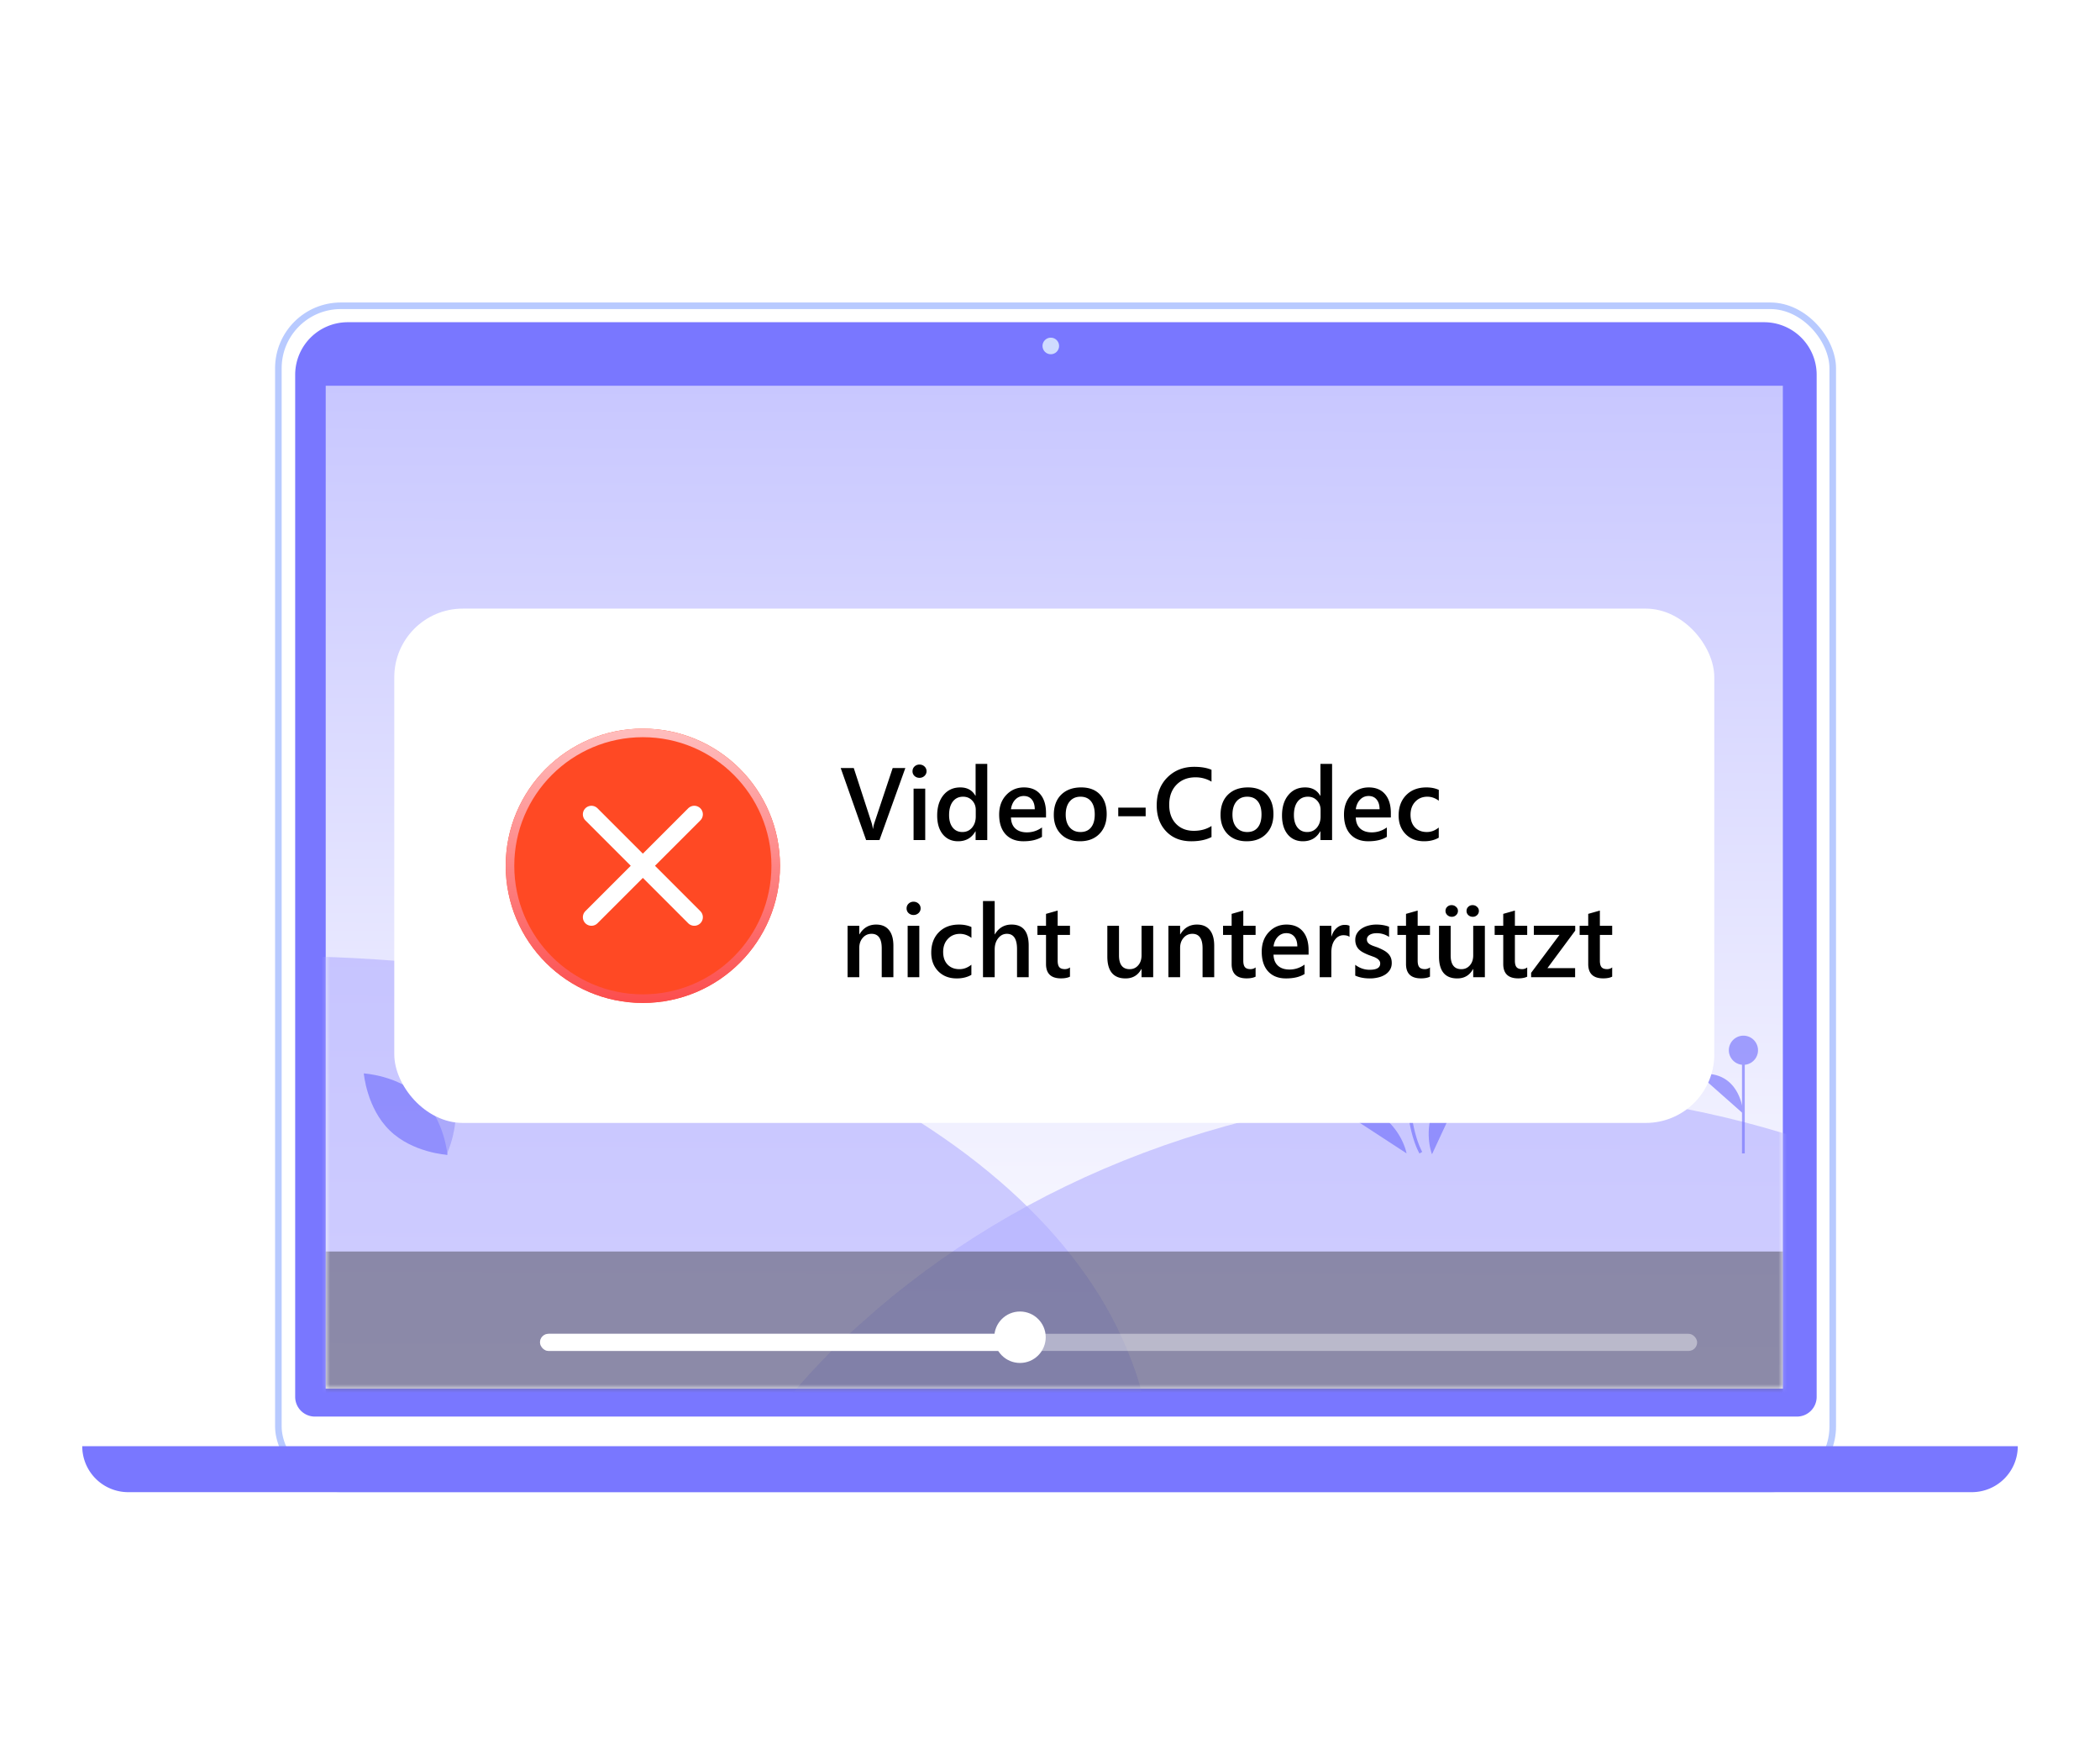
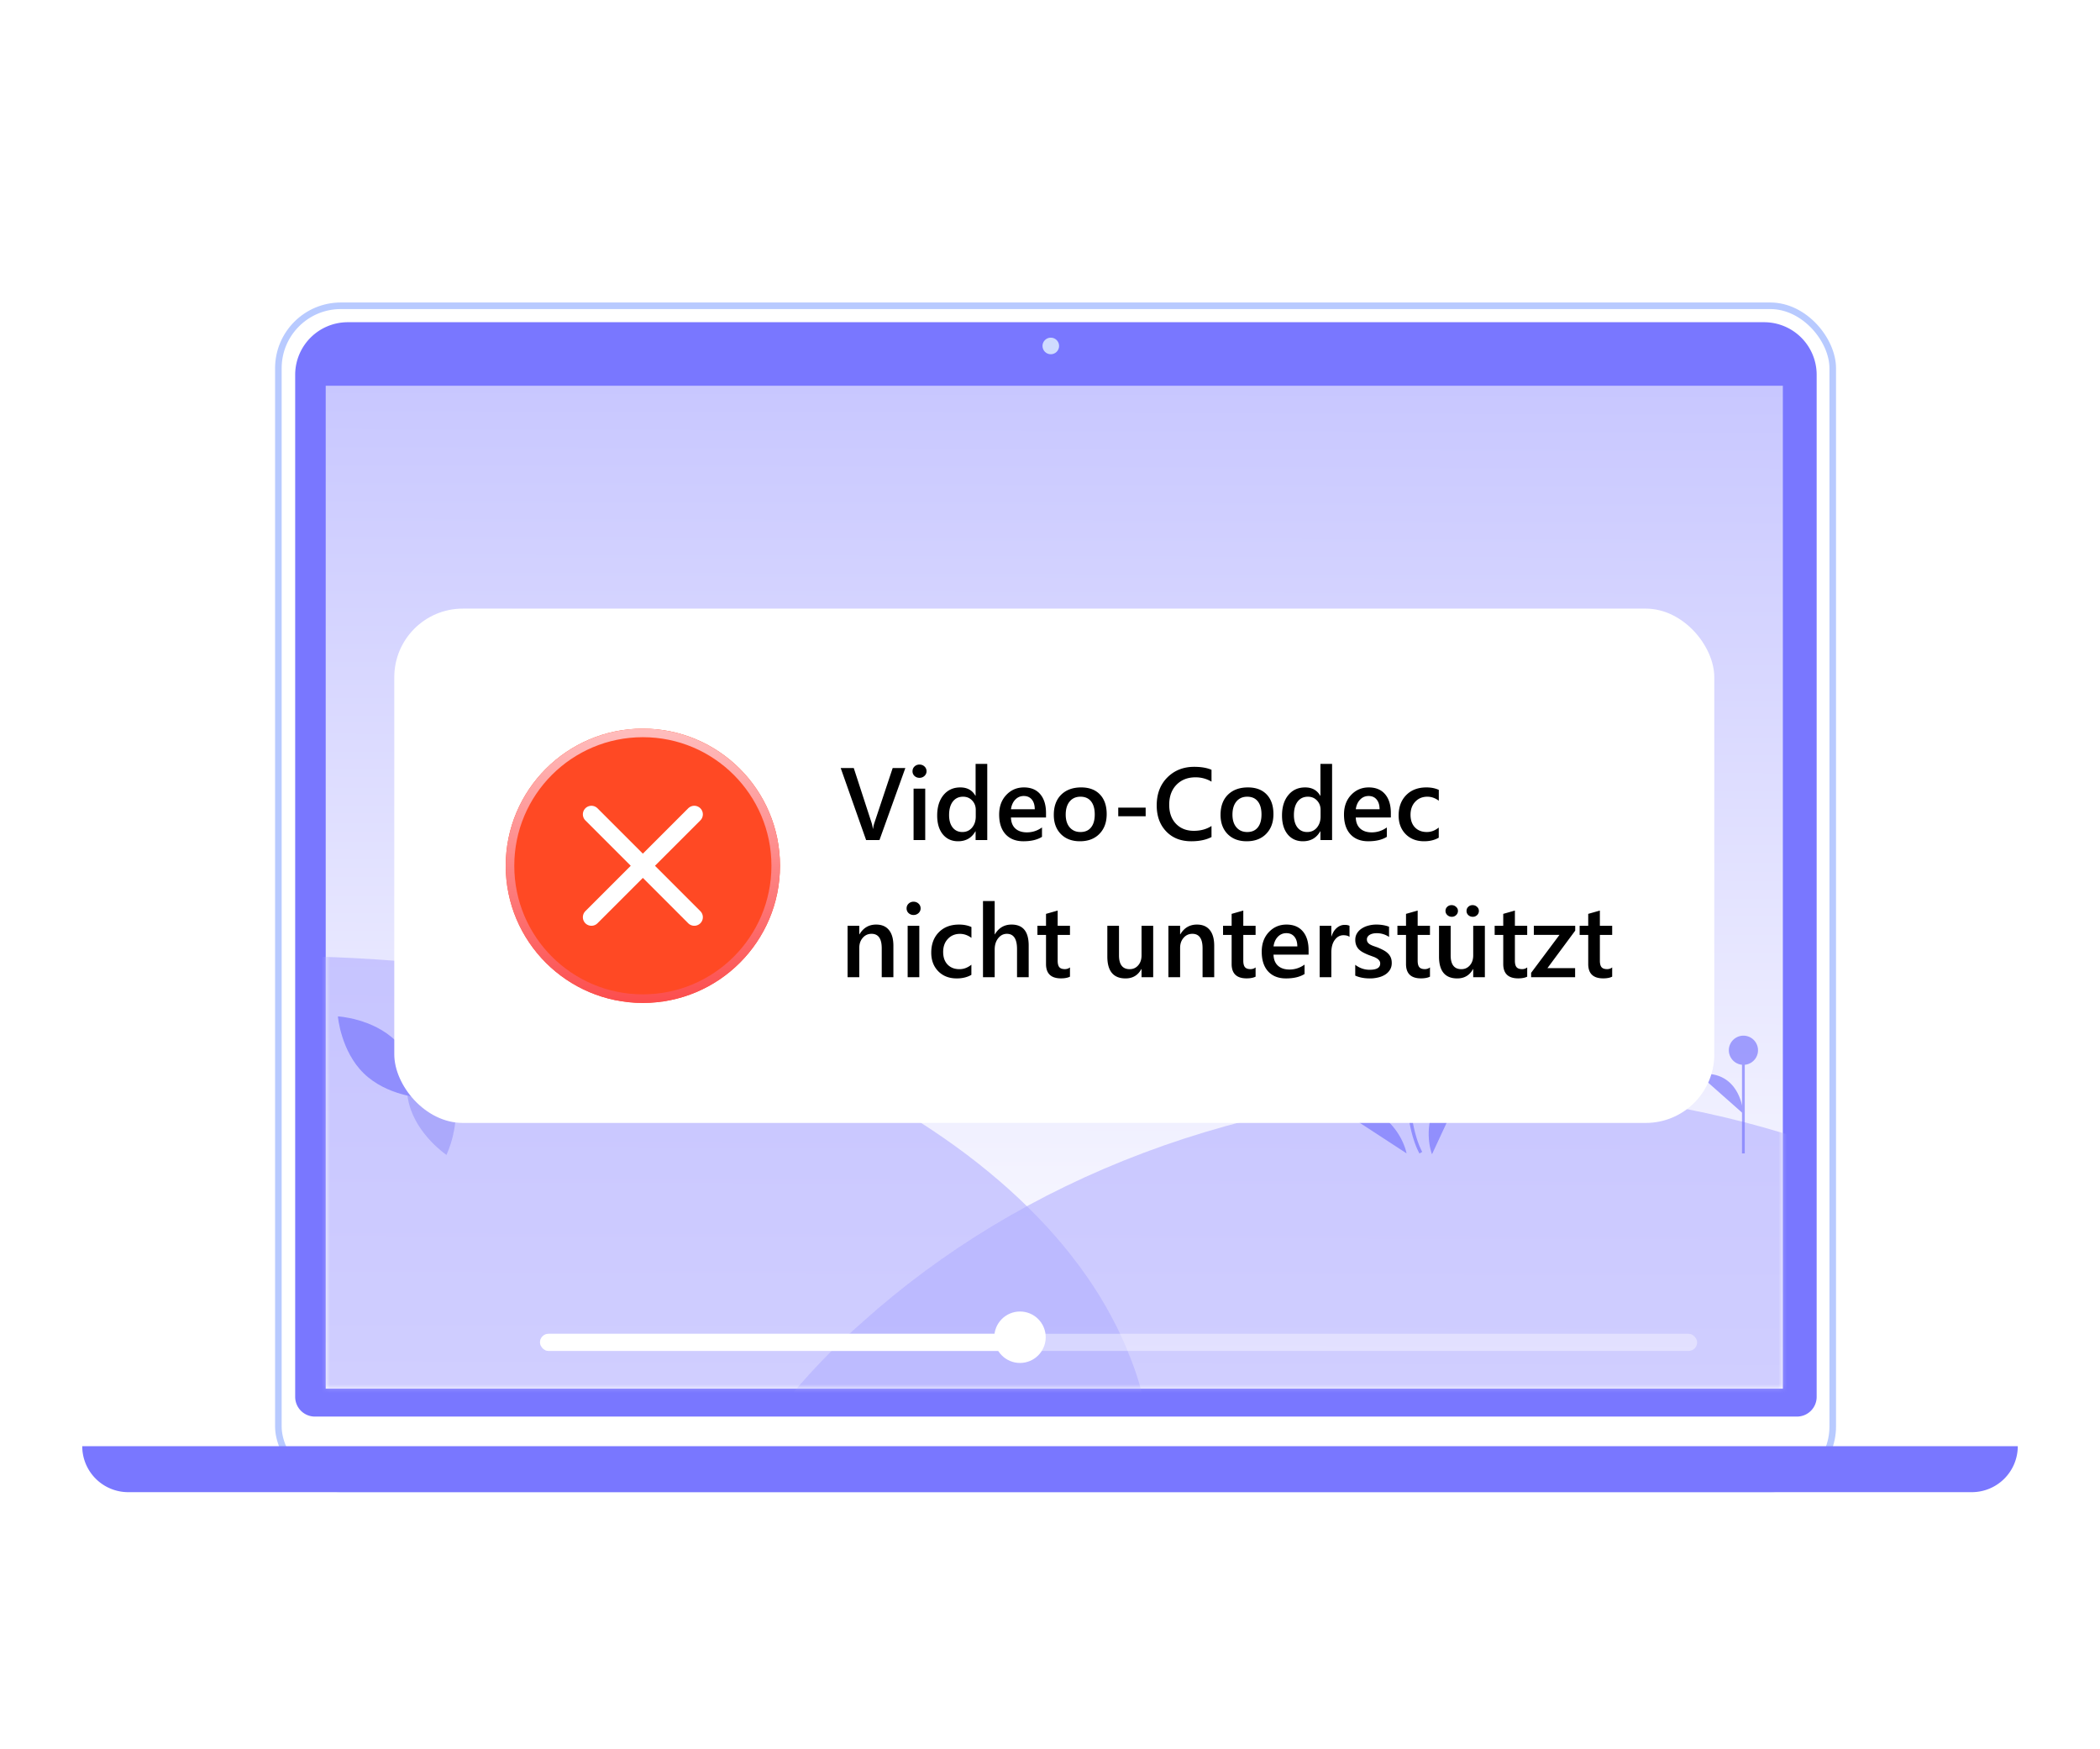
<svg xmlns="http://www.w3.org/2000/svg" width="245" height="204" fill="none">
  <rect width="181.342" height="138.019" x="32.477" y="35.672" fill="#fff" stroke="#B8CAFF" stroke-width=".767" rx="7.284" />
  <path fill="#7977FF" d="M34.438 43.723a6.134 6.134 0 0 1 6.134-6.134H205.81a6.134 6.134 0 0 1 6.134 6.134v119.233a2.3 2.3 0 0 1-2.3 2.3H36.738a2.3 2.3 0 0 1-2.3-2.3zM9.594 168.707h225.814a5.367 5.367 0 0 1-5.367 5.367H14.961a5.367 5.367 0 0 1-5.367-5.367" />
  <circle cx="122.593" cy="40.358" r=".968" fill="#CFDCFF" />
  <path fill="url(#a)" d="M38 45h170v117H38z" />
  <mask id="c" width="170" height="123" x="38" y="39" maskUnits="userSpaceOnUse" style="mask-type:alpha">
    <path fill="url(#b)" d="M38 39h170v123H38z" />
  </mask>
  <g mask="url(#c)">
    <path fill="#B0ADFF" d="M134.407 171.196H-2.711q-.286.005-.566-.07c-.955-.195-1.829-.879-2.461-1.927-.633-1.048-.982-2.39-.983-3.779v-49.309c12.902-3.096 25.963-4.625 39.043-4.571 48.674 0 89.39 20.092 99.6 46.988 1.541 3.863 2.394 8.215 2.485 12.668" opacity=".6" />
    <path fill="#B0AEFF" d="M239.973 148.063v16.251c0 2.226-.421 4.362-1.17 5.936s-1.764 2.459-2.823 2.46H84.897c4.86-7.4 10.113-13.58 15.655-18.415 18.511-16.689 44.616-27.093 73.539-27.093 25.138 0 48.132 7.829 65.882 20.861" opacity=".6" />
    <g opacity=".6">
      <path fill="#6A67FC" d="M203.556 122.522h-.323v12.031h.323z" />
      <path fill="#6A67FC" d="M203.399 124.222a1.701 1.701 0 1 0 .002-3.402 1.701 1.701 0 0 0-.002 3.402M203.399 129.936s-.243-5.227-5.225-4.62Z" />
      <path fill="#9693F9" d="M47.743 128.848c.982 3.63 4.345 5.878 4.345 5.878s1.772-3.638.79-7.267-4.346-5.878-4.346-5.878-1.77 3.637-.789 7.267" />
-       <path fill="#6A67FC" d="M49.18 128.068c2.694 2.623 3.023 6.655 3.023 6.655s-4.04-.221-6.734-2.844-3.024-6.655-3.024-6.655 4.04.221 6.734 2.844" />
+       <path fill="#6A67FC" d="M49.18 128.068s-4.04-.221-6.734-2.844-3.024-6.655-3.024-6.655 4.04.221 6.734 2.844" />
      <path fill="#9693F9" d="M132.286 106.66c-3.048 11.346-13.491 18.372-13.491 18.372s-5.5-11.368-2.451-22.714 13.491-18.372 13.491-18.372 5.5 11.368 2.451 22.714" />
-       <path fill="#9693F9" d="M104.677 106.66c3.049 11.346 13.492 18.372 13.492 18.372s5.499-11.368 2.451-22.714c-3.049-11.345-13.492-18.372-13.492-18.372s-5.499 11.368-2.451 22.714" />
      <path fill="#6A67FC" d="M109.174 103.979c8.298 8.298 9.312 21.053 9.312 21.053s-12.44-.697-20.738-8.995-9.31-21.053-9.31-21.053 12.439.698 20.736 8.995" />
      <path fill="#6A67FC" d="M127.982 103.979c-8.467 8.298-9.502 21.053-9.502 21.053s12.694-.697 21.161-8.995 9.501-21.053 9.501-21.053-12.693.698-21.16 8.995M165.608 134.565c-.042-.07-1.048-1.749-1.397-5.237-.32-3.199-.114-8.592 2.683-16.115 5.298-14.252-1.221-25.75-1.288-25.865l.322-.187c.017.03 1.699 2.96 2.693 7.63a33.3 33.3 0 0 1-1.379 18.551c-5.289 14.228-1.357 20.963-1.316 21.029z" />
      <path fill="#9693F9" d="M163.536 86.51a2.416 2.416 0 1 0 0-4.832 2.416 2.416 0 0 0 0 4.833" />
      <path fill="#6A67FC" d="M171.153 95.433a2.416 2.416 0 1 0 0-4.832 2.416 2.416 0 0 0 0 4.832M165.954 101.382a2.417 2.417 0 1 0-.001-4.833 2.417 2.417 0 0 0 .001 4.833M172.267 106.4a2.417 2.417 0 1 0 0-4.833 2.417 2.417 0 0 0 0 4.833" />
      <path fill="#9693F9" d="M164.097 114.207a2.416 2.416 0 1 0 0-4.833 2.416 2.416 0 0 0 0 4.833" />
      <path fill="#6A67FC" d="M167.068 134.653s-2.416-5.948 4.833-10.409zM164.096 134.546s-1.1-6.325-9.612-6.271zM71.056 86.51a2.416 2.416 0 1 0 0-4.832 2.416 2.416 0 0 0 0 4.833" />
    </g>
-     <path fill="#262626" d="M208 146H38v24.774h170z" opacity=".4" />
    <g filter="url(#d)" opacity=".4">
      <rect width="135" height="2" x="63" y="155" fill="#fff" rx="1" />
    </g>
    <g filter="url(#e)">
      <rect width="56" height="2" x="63" y="155" fill="#fff" rx="1" />
    </g>
    <circle cx="119" cy="156" r="3" fill="#fff" />
  </g>
  <g filter="url(#f)">
    <rect width="154" height="60" x="46" y="71" fill="#fff" rx="8" />
  </g>
  <g filter="url(#g)">
    <circle cx="75" cy="101" r="16" fill="#FF4924" />
  </g>
  <circle cx="75" cy="101" r="15.5" stroke="url(#h)" />
  <path stroke="#fff" stroke-linecap="round" stroke-width="2" d="m81 95-12 12M69 95l12 12" />
  <path fill="#000" d="M105.623 89.598 102.605 98h-1.558l-2.965-8.402h1.524l2.074 6.375q.1.305.152.709h.023a3.8 3.8 0 0 1 .17-.721l2.121-6.363zm1.647 1.142a.83.83 0 0 1-.575-.217.72.72 0 0 1-.234-.55q0-.335.234-.557a.82.82 0 0 1 .575-.223q.345 0 .585.223a.73.73 0 0 1 .241.557q0 .315-.241.545a.83.83 0 0 1-.585.222m.673 7.26h-1.359v-6h1.359zm7.237 0h-1.36v-1.02h-.023q-.656 1.16-2.022 1.16-1.107 0-1.775-.802-.662-.81-.662-2.197 0-1.49.732-2.385.739-.897 1.963-.897 1.213 0 1.764.973h.023v-3.715h1.36zm-1.342-2.742v-.785q0-.639-.416-1.084t-1.061-.446q-.761 0-1.201.569-.433.568-.433 1.576 0 .915.416 1.447.422.528 1.13.528.697 0 1.131-.51.434-.516.434-1.295m8.197.111h-4.09q.024.833.51 1.283.492.451 1.348.451.96.001 1.763-.574v1.096q-.82.516-2.168.516-1.323 0-2.08-.815-.75-.82-.75-2.303 0-1.4.827-2.279.832-.885 2.062-.885t1.904.791q.674.792.674 2.198zm-1.312-.96q-.006-.734-.346-1.138-.34-.41-.938-.41-.585 0-.996.428-.403.427-.498 1.12zm5.267 3.732q-1.389 0-2.22-.838-.827-.844-.827-2.233 0-1.511.862-2.361.867-.85 2.332-.85 1.406 0 2.191.827.786.826.785 2.29 0 1.436-.849 2.303-.844.862-2.274.862m.065-5.198q-.797 0-1.26.557t-.463 1.535q0 .944.469 1.488.468.54 1.254.54.802 0 1.23-.534.434-.533.434-1.517 0-.99-.434-1.53-.428-.539-1.23-.539m7.605 2.28h-3.199V94.22h3.199zm7.682 2.425q-.95.493-2.362.493-1.827 0-2.929-1.155-1.102-1.154-1.102-3.029 0-2.016 1.237-3.258 1.242-1.242 3.134-1.242 1.22 0 2.022.346v1.383a3.6 3.6 0 0 0-1.875-.504q-1.365 0-2.215.873-.844.873-.844 2.332 0 1.388.791 2.215.792.82 2.08.82 1.19 0 2.063-.563zm4.101.493q-1.388 0-2.22-.838-.827-.844-.827-2.233 0-1.511.862-2.361.867-.85 2.332-.85 1.406 0 2.191.827.785.826.785 2.29 0 1.436-.849 2.303-.844.862-2.274.862m.065-5.198q-.797 0-1.26.557t-.463 1.535q0 .944.469 1.488.468.54 1.254.54.802 0 1.23-.534.434-.533.434-1.517 0-.99-.434-1.53-.428-.539-1.23-.539M155.41 98h-1.359v-1.02h-.024q-.656 1.16-2.021 1.16-1.107 0-1.776-.802-.662-.81-.662-2.197 0-1.49.733-2.385.738-.897 1.963-.897 1.212 0 1.763.973h.024v-3.715h1.359zm-1.342-2.742v-.785q0-.639-.416-1.084t-1.06-.446q-.762 0-1.201.569-.434.568-.434 1.576 0 .915.416 1.447.421.528 1.131.528.698 0 1.131-.51.433-.516.433-1.295m8.198.111h-4.09q.022.833.51 1.283.492.451 1.347.451.962.001 1.764-.574v1.096q-.82.516-2.168.516-1.324 0-2.08-.815-.75-.82-.75-2.303 0-1.4.826-2.279.832-.885 2.063-.885 1.23 0 1.904.791.674.792.674 2.198zm-1.313-.96q-.006-.734-.346-1.138-.34-.41-.937-.41-.587 0-.996.428-.405.427-.498 1.12zm6.902 3.316q-.72.416-1.705.416-1.335 0-2.156-.832-.82-.839-.82-2.168 0-1.483.879-2.38.885-.901 2.361-.902.82 0 1.447.288v1.265q-.627-.469-1.336-.469-.861 0-1.412.586-.55.58-.551 1.524 0 .93.516 1.47.522.54 1.395.54.732 0 1.382-.522zM104.229 114h-1.36v-3.381q0-1.681-1.189-1.681-.621 0-1.026.468-.404.463-.404 1.172V114h-1.365v-6h1.365v.996h.023q.674-1.137 1.946-1.137.978 0 1.494.639.516.633.516 1.834zm2.349-7.26a.82.82 0 0 1-.574-.217.72.72 0 0 1-.234-.55q0-.335.234-.557a.82.82 0 0 1 .574-.223q.346 0 .586.223.24.222.24.557 0 .316-.24.545a.83.83 0 0 1-.586.222m.674 7.26h-1.359v-6h1.359zm6.076-.275q-.72.416-1.705.416-1.336 0-2.156-.832-.82-.839-.821-2.168 0-1.484.879-2.379.885-.903 2.362-.903.82 0 1.447.287v1.266q-.627-.468-1.336-.469-.861 0-1.412.586-.55.58-.551 1.524 0 .931.516 1.47.52.54 1.394.539.734 0 1.383-.521zm6.686.275h-1.36v-3.281q0-1.782-1.189-1.781-.599 0-1.008.515-.41.516-.41 1.318V114h-1.365v-8.883h1.365v3.879h.023q.68-1.137 1.946-1.137 1.998 0 1.998 2.444zm4.816-.064q-.398.199-1.049.199-1.746 0-1.746-1.676v-3.393h-1.002V108h1.002v-1.389l1.36-.386V108h1.435v1.066h-1.435v3q0 .534.193.762.194.228.644.229.346 0 .598-.2zm9.709.064h-1.359v-.949h-.024q-.592 1.09-1.84 1.09-2.127 0-2.127-2.555V108h1.36v3.445q0 1.617 1.248 1.617.603 0 .99-.445.393-.445.393-1.166V108h1.359zm7.119 0h-1.359v-3.381q0-1.681-1.19-1.681-.62 0-1.025.468-.404.463-.404 1.172V114h-1.366v-6h1.366v.996h.023q.674-1.137 1.945-1.137.98 0 1.495.639.515.633.515 1.834zm4.828-.064q-.398.199-1.048.199-1.747 0-1.747-1.676v-3.393h-1.002V108h1.002v-1.389l1.36-.386V108h1.435v1.066h-1.435v3q0 .534.193.762.194.228.645.229.345 0 .597-.2zm6.182-2.567h-4.09q.024.833.51 1.283.492.452 1.348.452.96 0 1.763-.575v1.096q-.82.516-2.168.516-1.324 0-2.08-.815-.75-.82-.75-2.303 0-1.4.826-2.279.833-.885 2.063-.885t1.904.791.674 2.198zm-1.313-.961q-.005-.732-.345-1.137-.34-.41-.938-.41-.585 0-.996.428-.404.427-.498 1.119zm6.088-1.113q-.246-.193-.709-.193-.603 0-1.007.544-.405.546-.405 1.483V114h-1.359v-6h1.359v1.236h.024q.2-.633.609-.984.416-.357.926-.357.369 0 .562.111zm.668 4.517v-1.259q.762.58 1.682.58 1.23 0 1.23-.727a.56.56 0 0 0-.105-.345 1 1 0 0 0-.287-.258 2 2 0 0 0-.422-.199q-.24-.088-.539-.2a6 6 0 0 1-.668-.31 2.2 2.2 0 0 1-.492-.369 1.5 1.5 0 0 1-.293-.475 1.7 1.7 0 0 1-.1-.615q0-.433.205-.762.206-.334.551-.557a2.6 2.6 0 0 1 .785-.339q.44-.118.908-.118.832 0 1.489.252v1.19a2.5 2.5 0 0 0-1.453-.434q-.259 0-.469.053a1.2 1.2 0 0 0-.352.146.7.7 0 0 0-.228.229.52.52 0 0 0-.082.287q0 .193.082.328t.24.24q.163.1.387.188.228.082.521.182a7 7 0 0 1 .692.322q.31.163.527.375.217.206.334.48.117.27.117.645 0 .456-.211.797-.21.34-.562.562a2.6 2.6 0 0 1-.815.328 4 4 0 0 1-.967.112q-.984 0-1.705-.329m8.719.124q-.398.199-1.049.199-1.746 0-1.746-1.676v-3.393h-1.002V108h1.002v-1.389l1.36-.386V108h1.435v1.066h-1.435v3q0 .534.193.762.194.228.644.229.346 0 .598-.2zm6.404.064h-1.359v-.949h-.023q-.592 1.09-1.84 1.09-2.127 0-2.127-2.555V108h1.359v3.445q0 1.617 1.248 1.617.605 0 .99-.445.393-.445.393-1.166V108h1.359zm-1.418-7.049a.74.74 0 0 1-.509-.193.64.64 0 0 1-.211-.492q0-.288.205-.481a.7.7 0 0 1 .498-.193q.31 0 .521.199a.61.61 0 0 1 .217.475.65.65 0 0 1-.205.486.7.7 0 0 1-.516.199m-2.437 0a.75.75 0 0 1-.522-.199.65.65 0 0 1-.216-.486q0-.288.205-.481a.72.72 0 0 1 .509-.193q.3 0 .516.199a.6.6 0 0 1 .223.475.65.65 0 0 1-.211.486.7.7 0 0 1-.504.199m8.795 6.985q-.398.199-1.049.199-1.746 0-1.746-1.676v-3.393h-1.002V108h1.002v-1.389l1.359-.386V108h1.436v1.066h-1.436v3q0 .534.194.762.193.228.644.229.346 0 .598-.2zm5.601-5.368-3.24 4.371h3.229V114h-5.133v-.51l3.31-4.429h-2.994V108h4.828zm4.313 5.368q-.398.199-1.049.199-1.746 0-1.746-1.676v-3.393h-1.002V108h1.002v-1.389l1.359-.386V108h1.436v1.066h-1.436v3q0 .534.194.762.193.228.644.229.346 0 .598-.2z" />
  <defs>
    <filter id="d" width="137.4" height="4.4" x="61.8" y="154.4" color-interpolation-filters="sRGB" filterUnits="userSpaceOnUse">
      <feFlood flood-opacity="0" result="BackgroundImageFix" />
      <feColorMatrix in="SourceAlpha" result="hardAlpha" values="0 0 0 0 0 0 0 0 0 0 0 0 0 0 0 0 0 0 127 0" />
      <feOffset dy=".6" />
      <feGaussianBlur stdDeviation=".6" />
      <feComposite in2="hardAlpha" operator="out" />
      <feColorMatrix values="0 0 0 0 0.867 0 0 0 0 0.751 0 0 0 0 0.668 0 0 0 0.28 0" />
      <feBlend in2="BackgroundImageFix" result="effect1_dropShadow_37_248" />
      <feBlend in="SourceGraphic" in2="effect1_dropShadow_37_248" result="shape" />
    </filter>
    <filter id="e" width="58.4" height="4.4" x="61.8" y="154.4" color-interpolation-filters="sRGB" filterUnits="userSpaceOnUse">
      <feFlood flood-opacity="0" result="BackgroundImageFix" />
      <feColorMatrix in="SourceAlpha" result="hardAlpha" values="0 0 0 0 0 0 0 0 0 0 0 0 0 0 0 0 0 0 127 0" />
      <feOffset dy=".6" />
      <feGaussianBlur stdDeviation=".6" />
      <feComposite in2="hardAlpha" operator="out" />
      <feColorMatrix values="0 0 0 0 0.867 0 0 0 0 0.751 0 0 0 0 0.668 0 0 0 0.28 0" />
      <feBlend in2="BackgroundImageFix" result="effect1_dropShadow_37_248" />
      <feBlend in="SourceGraphic" in2="effect1_dropShadow_37_248" result="shape" />
    </filter>
    <filter id="f" width="162" height="68" x="42" y="67" color-interpolation-filters="sRGB" filterUnits="userSpaceOnUse">
      <feFlood flood-opacity="0" result="BackgroundImageFix" />
      <feColorMatrix in="SourceAlpha" result="hardAlpha" values="0 0 0 0 0 0 0 0 0 0 0 0 0 0 0 0 0 0 127 0" />
      <feOffset />
      <feGaussianBlur stdDeviation="2" />
      <feComposite in2="hardAlpha" operator="out" />
      <feColorMatrix values="0 0 0 0 0 0 0 0 0 0 0 0 0 0 0 0 0 0 0.25 0" />
      <feBlend in2="BackgroundImageFix" result="effect1_dropShadow_37_248" />
      <feBlend in="SourceGraphic" in2="effect1_dropShadow_37_248" result="shape" />
    </filter>
    <filter id="g" width="32" height="32" x="59" y="85" color-interpolation-filters="sRGB" filterUnits="userSpaceOnUse">
      <feFlood flood-opacity="0" result="BackgroundImageFix" />
      <feBlend in="SourceGraphic" in2="BackgroundImageFix" result="shape" />
      <feColorMatrix in="SourceAlpha" result="hardAlpha" values="0 0 0 0 0 0 0 0 0 0 0 0 0 0 0 0 0 0 127 0" />
      <feOffset />
      <feGaussianBlur stdDeviation="3.294" />
      <feComposite in2="hardAlpha" k2="-1" k3="1" operator="arithmetic" />
      <feColorMatrix values="0 0 0 0 1 0 0 0 0 0.81 0 0 0 0 0.75 0 0 0 1 0" />
      <feBlend in2="shape" result="effect1_innerShadow_37_248" />
    </filter>
    <linearGradient id="a" x1="123" x2="122.7" y1="45" y2="162.198" gradientUnits="userSpaceOnUse">
      <stop stop-color="#C8C7FF" />
      <stop offset="1" stop-color="#fff" />
    </linearGradient>
    <linearGradient id="b" x1="123" x2="123" y1="39" y2="162" gradientUnits="userSpaceOnUse">
      <stop offset=".906" stop-color="#FFC395" />
      <stop offset="1" stop-color="#FFC395" />
    </linearGradient>
    <linearGradient id="h" x1="75" x2="75" y1="85" y2="117" gradientUnits="userSpaceOnUse">
      <stop stop-color="#FFBDBD" />
      <stop offset="1" stop-color="#FC4D4D" />
    </linearGradient>
  </defs>
</svg>